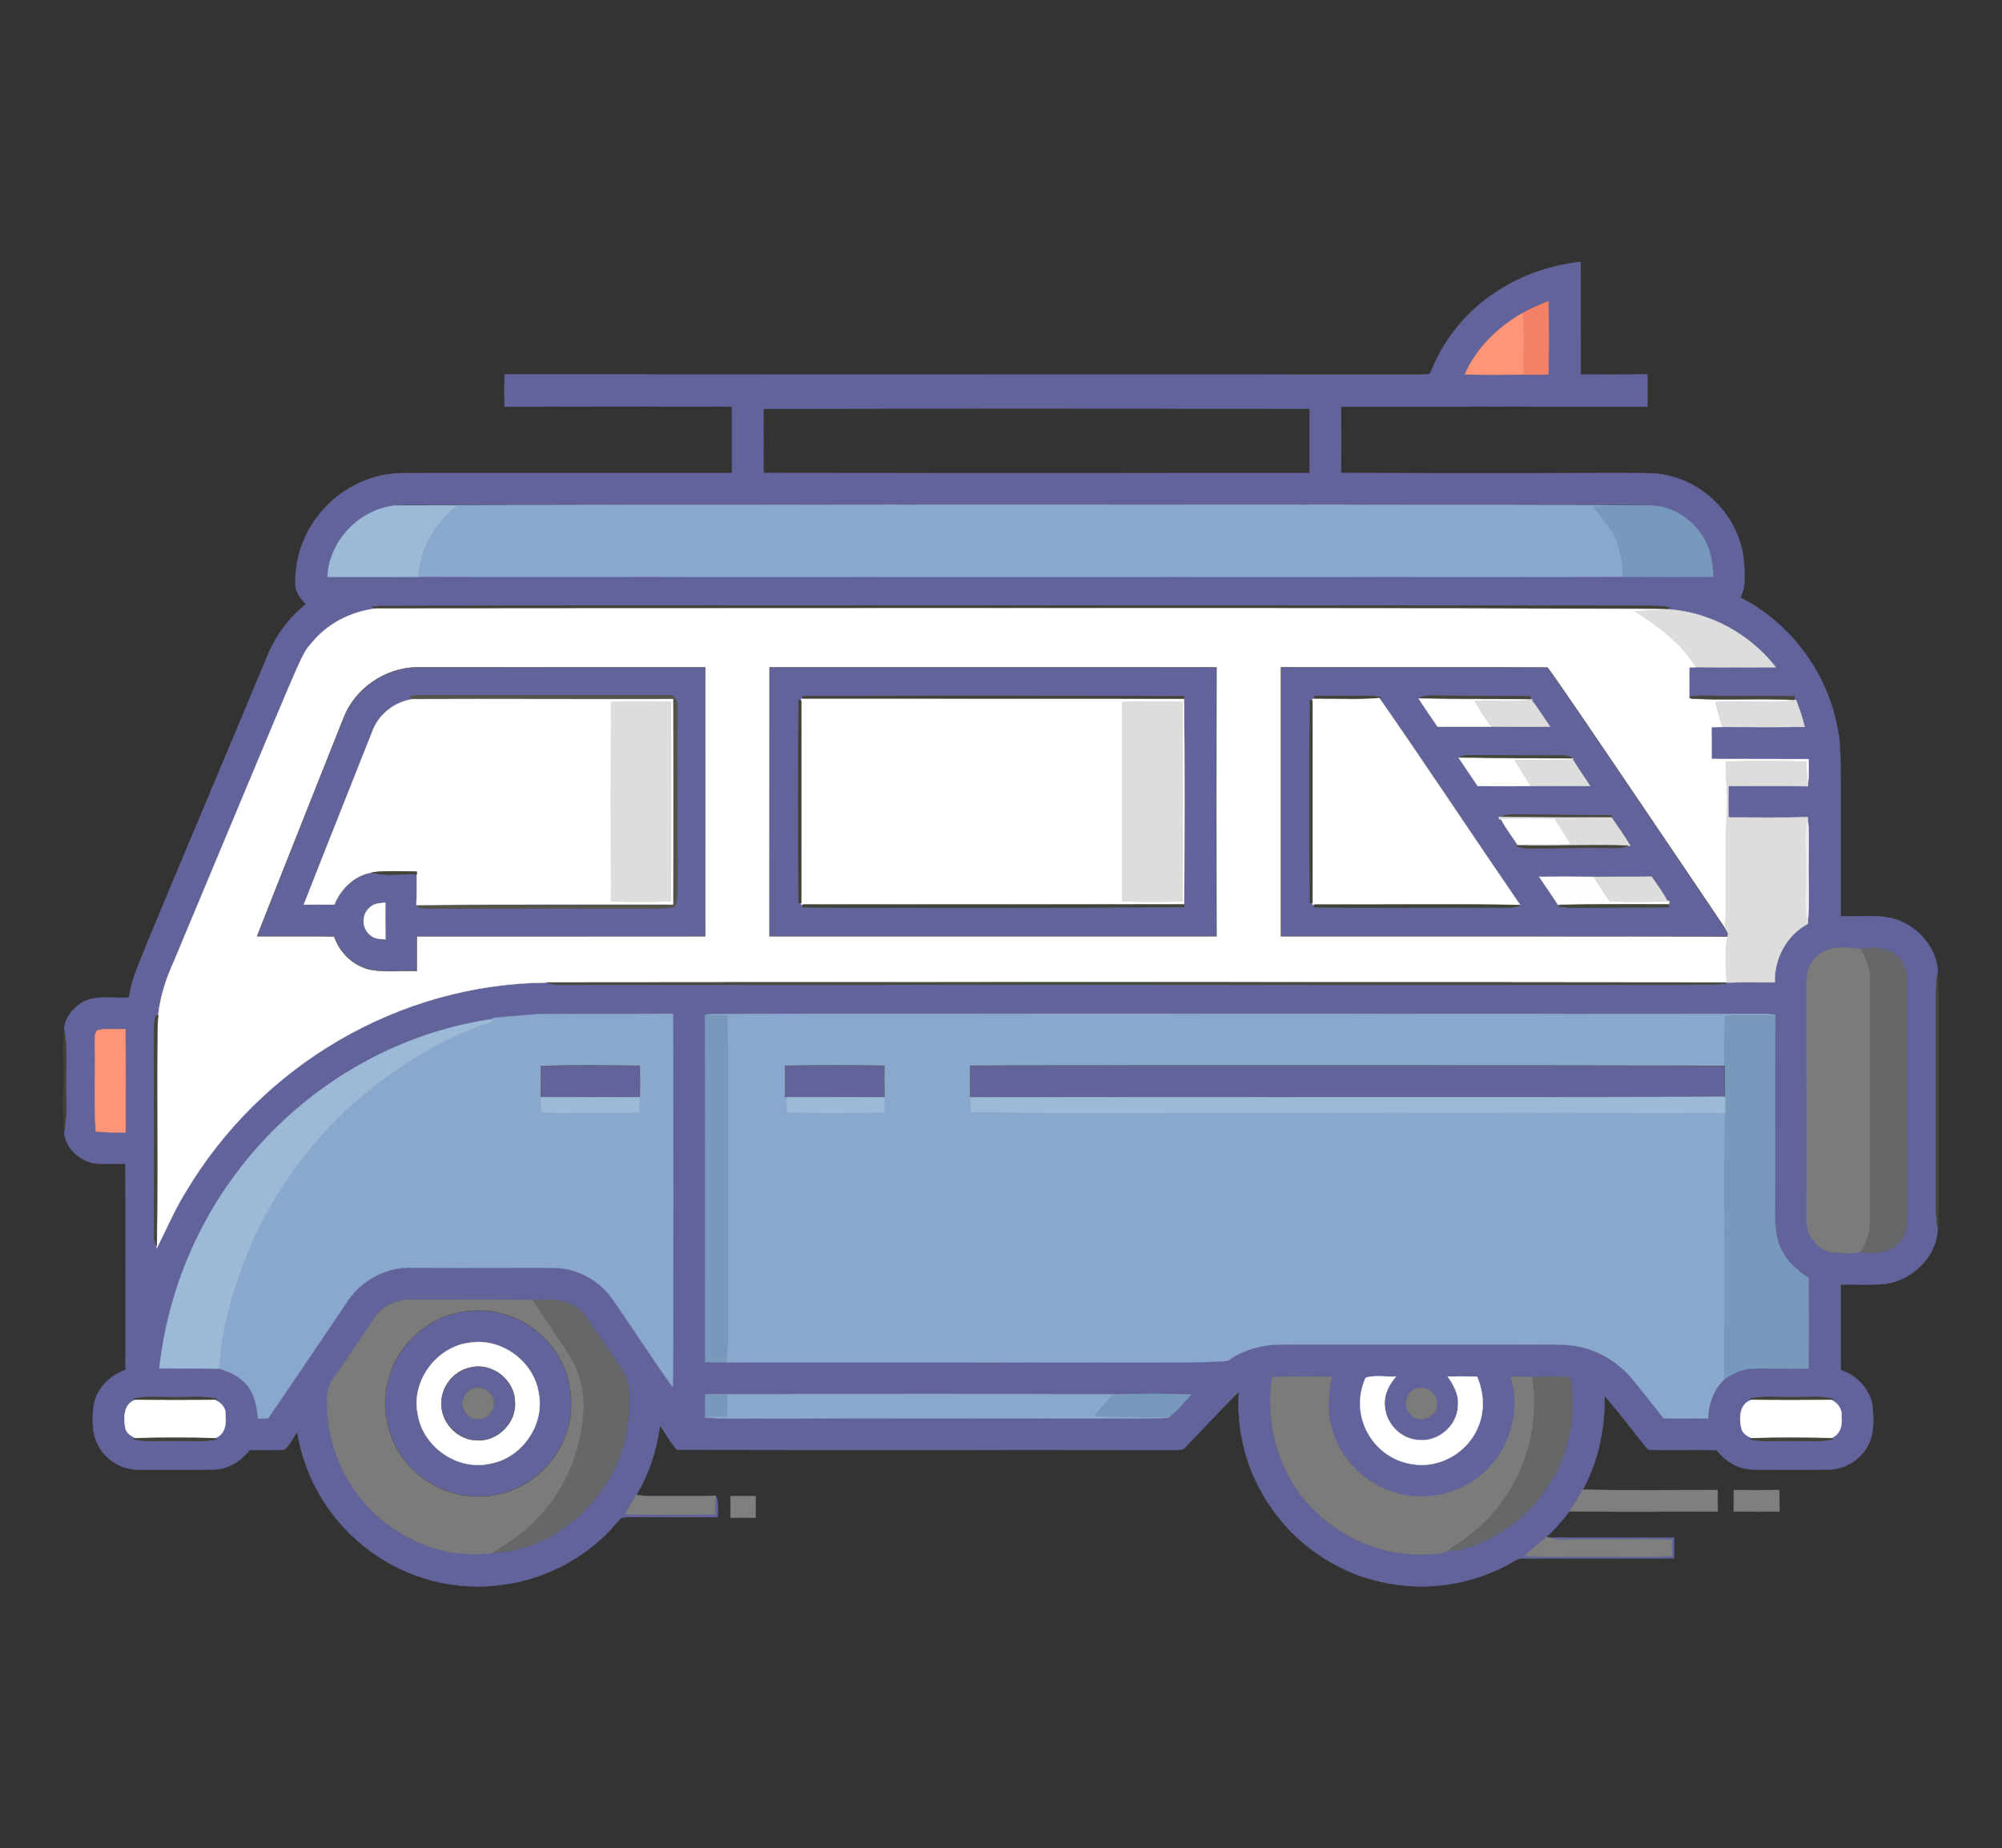
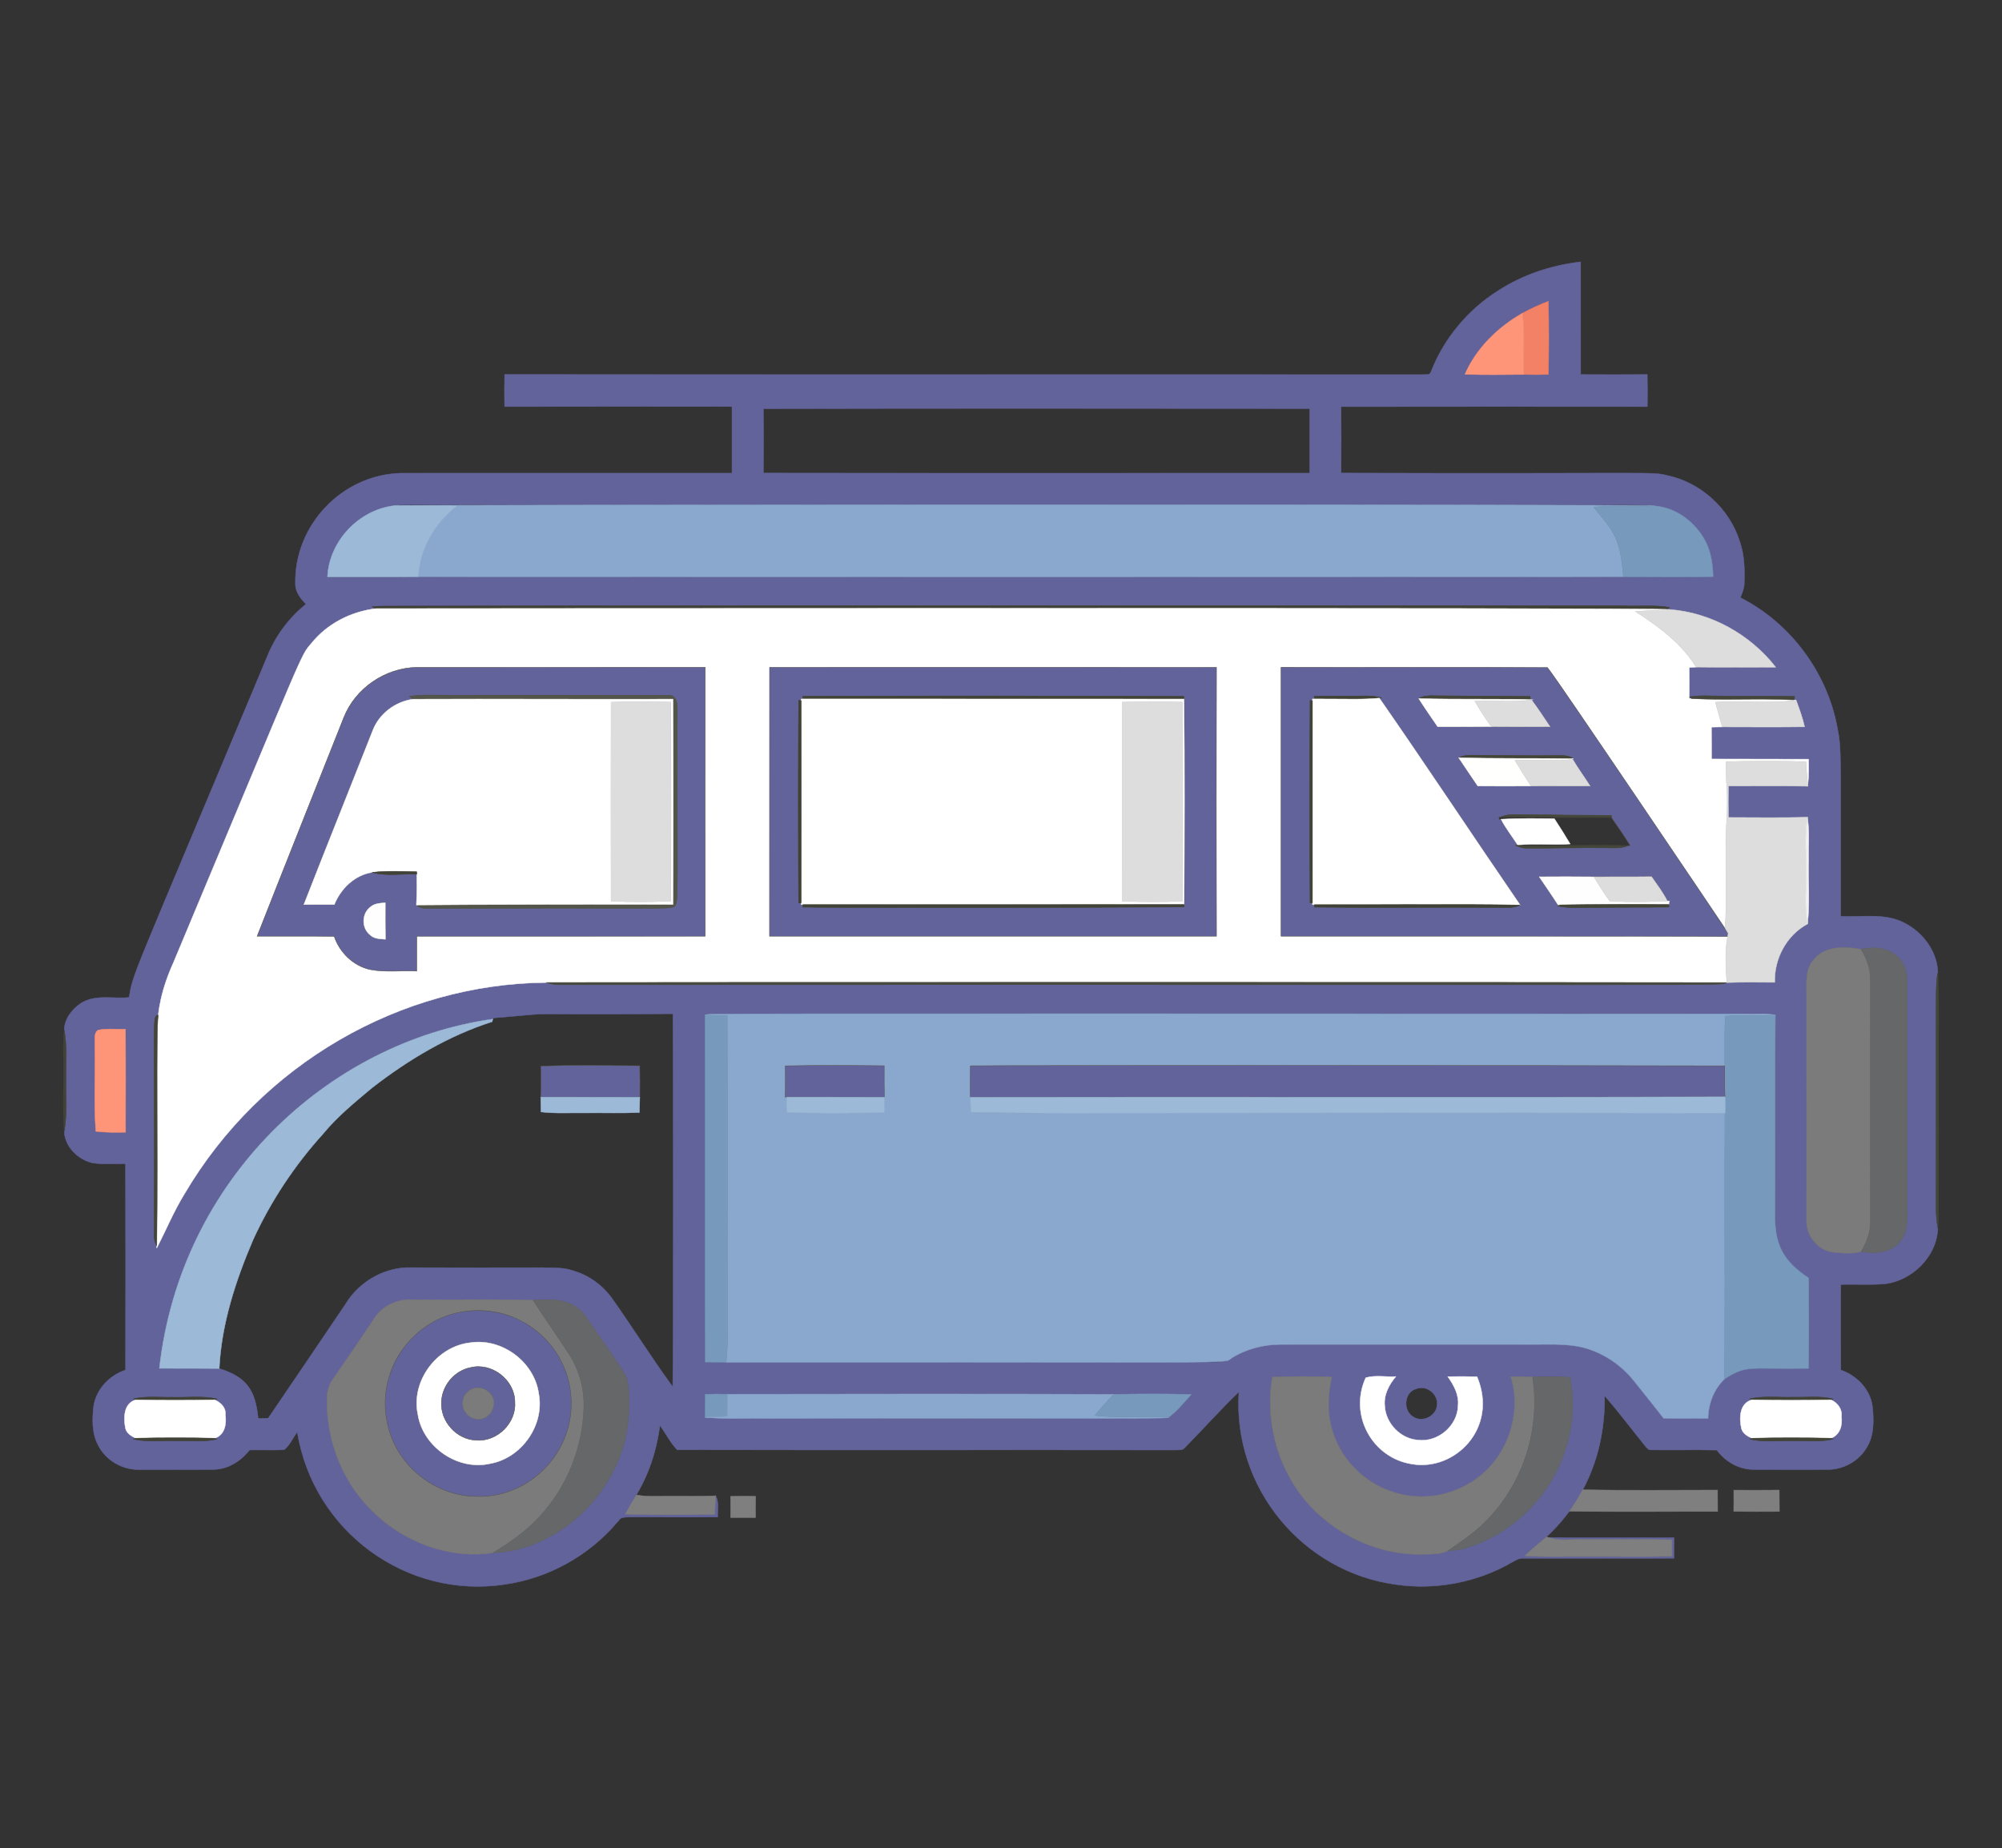
<svg xmlns="http://www.w3.org/2000/svg" xmlns:ns1="http://www.inkscape.org/namespaces/inkscape" xmlns:ns2="http://sodipodi.sourceforge.net/DTD/sodipodi-0.dtd" xmlns:xlink="http://www.w3.org/1999/xlink" version="1.1" id="Layer_1" x="0px" y="0px" width="285.417px" height="263.542px" viewBox="0 0 285.417 263.542" enable-background="new 0 0 285.417 263.542" xml:space="preserve" ns1:version="0.92.2 5c3e80d, 2017-08-06" ns2:docname="furgone.svg">
  <rect x="0" y="0" width="285.417" height="263.542" fill="#333333" stroke="none" />
  <defs id="defs91">
    <defs id="defs4620">
      <rect height="300" width="300" y="-3.783" x="-3.479" id="SVGID_1_-3" />
    </defs>
    <clipPath id="SVGID_2_-3">
      <use id="use4624" overflow="visible" xlink:href="#SVGID_1_-3" style="overflow:visible" x="0" y="0" width="100%" height="100%" />
    </clipPath>
    <defs id="defs4628">
      <rect id="SVGID_3_-7" x="-3.479" y="-3.783" width="300" height="300" />
    </defs>
    <clipPath id="SVGID_4_-7">
      <use height="100%" width="100%" y="0" x="0" style="overflow:visible" xlink:href="#SVGID_3_-7" overflow="visible" id="use4632" />
    </clipPath>
    <defs id="defs4636">
      <rect height="300" width="300" y="-3.783" x="-3.479" id="SVGID_5_-7" />
    </defs>
    <clipPath id="SVGID_6_-5">
      <use id="use4640" overflow="visible" xlink:href="#SVGID_5_-7" style="overflow:visible" x="0" y="0" width="100%" height="100%" />
    </clipPath>
  </defs>
  <ns2:namedview pagecolor="#ffffff" bordercolor="#666666" borderopacity="1" objecttolerance="10" gridtolerance="10" guidetolerance="10" ns1:pageopacity="0" ns1:pageshadow="2" ns1:window-width="1440" ns1:window-height="851" id="namedview89" showgrid="false" ns1:zoom="2.4208666" ns1:cx="142.7085" ns1:cy="131.771" ns1:window-x="0" ns1:window-y="1" ns1:window-maximized="1" ns1:current-layer="Layer_1" />
  <path style="fill:#63639b;stroke:#63639b;stroke-width:0.059;stroke-opacity:1;fill-opacity:1" ns1:connector-curvature="0" d="m 213.553,41.469 c 3.533,-2.295 7.614,-3.653 11.792,-4.128 0.003,5.357 -0.006,10.713 0.006,16.067 3.163,0.016 6.328,0.022 9.494,-0.006 0.031,1.525 0.031,3.049 0.006,4.577 -14.555,-0.006 -29.107,-0.025 -43.658,0.006 0.025,3.153 0.022,6.309 0,9.465 44.859,0.135 44.161,-0.234 46.45,0.333 4.816,0.99 8.921,4.737 10.386,9.424 0.666,1.921 0.72,3.98 0.644,5.995 -0.009,0.71 -0.308,1.361 -0.553,2.015 7.092,3.59 12.31,10.594 13.794,18.396 0.683,3.288 0.465,4.127 0.503,27.038 2.983,0.154 6.171,-0.503 8.956,0.883 2.7,1.302 4.832,4.109 4.898,7.152 -0.321,1.685 -0.279,0.067 -0.255,29.377 0.035,2.351 -0.189,4.725 0.255,7.057 -0.129,4.077 -3.769,7.611 -7.793,7.963 -2.015,0.132 -4.036,0.016 -6.051,0.063 -0.003,4.068 -0.019,8.133 0.006,12.2 2.251,0.77 4.146,2.694 4.502,5.096 0.223,2.04 0.289,4.3 -0.886,6.086 -1.141,1.848 -3.269,2.996 -5.432,3.008 -3.574,0.003 -7.149,0.019 -10.723,-0.006 -2.037,-0.038 -3.933,-1.141 -5.124,-2.766 -3.106,-0.069 -6.215,0.009 -9.321,-0.031 -0.453,0.072 -0.707,-0.333 -0.952,-0.626 -1.908,-2.364 -3.738,-4.797 -5.728,-7.095 0.049,5.969 -1.438,11.498 -5.023,16.46 -2.693,3.588 -4.13,4.221 -6.363,6.369 2.98,0.192 5.97,0.05 8.953,0.091 4.008,-0.035 8.019,0.072 12.027,-0.053 0,-0.776 0,-1.547 -0.003,-2.32 -4.319,-0.126 -8.645,-0.022 -12.967,-0.053 -1.556,-0.041 -3.172,0.251 -4.675,-0.283 5.979,0.05 11.955,0 17.934,0.025 -0.003,0.978 -0.003,1.958 0,2.939 -7.149,0.013 -14.297,0.003 -21.446,0.003 -0.588,-0.053 -1.097,0.258 -1.584,0.531 -4.979,2.902 -10.962,4.046 -16.661,3.2 -13.265,-1.817 -23.246,-13.818 -22.332,-27.469 -2.681,2.581 -5.159,5.366 -7.768,8.016 -0.321,0.374 -0.865,0.236 -1.292,0.283 -23.674,-0.041 -47.352,0.022 -71.023,-0.035 -0.984,-1.019 -1.622,-2.326 -2.455,-3.467 -0.976,6.816 -3.32,9.667 -4.954,12.644 4.253,0.126 8.513,0.094 12.766,0.019 0.031,-0.883 0.063,-1.767 0.132,-2.644 0.5,0.934 0.239,2.028 0.283,3.04 -15.564,0.088 -13.228,-0.339 -14.347,0.758 -4.014,4.759 -9.814,7.96 -15.976,8.84 -14.049,2.145 -27.314,-7.578 -29.61,-21.713 -0.648,0.814 -1.056,1.88 -1.88,2.521 -1.638,0.085 -3.282,-0.009 -4.923,0.035 -1.22,1.562 -3.04,2.722 -5.064,2.776 -3.577,0.038 -7.158,0.009 -10.735,0.016 -2.408,0.031 -4.766,-1.377 -5.822,-3.546 -0.874,-1.682 -0.82,-3.662 -0.61,-5.492 0.368,-2.427 2.254,-4.404 4.549,-5.162 0.013,-9.805 0.022,-19.61 -0.003,-29.411 -1.553,-0.022 -3.115,0.116 -4.656,-0.104 -2.103,-0.443 -4.014,-2.342 -4.084,-4.539 0.443,-2.433 0.204,-4.91 0.245,-7.369 -0.028,-2.358 0.182,-4.731 -0.245,-7.067 0.022,-1.537 1.088,-2.93 2.329,-3.766 2.053,-1.364 4.618,-0.629 6.916,-0.865 0.644,-3.722 -0.066,-1.361 19.695,-48.613 1.163,-2.911 3.084,-5.508 5.533,-7.466 -0.783,-0.792 -1.547,-1.754 -1.515,-2.933 -0.176,-8.282 6.613,-15.545 15.086,-15.74 15.721,-0.003 31.439,0.006 47.157,-0.006 0,-3.162 0,-6.328 0,-9.491 -10.808,-0.009 -21.615,-0.025 -32.42,0.006 -0.028,-1.525 -0.028,-3.052 0.003,-4.58 43.611,0.05 87.219,-0.003 130.827,0.028 0.399,-0.069 1.094,0.141 1.235,-0.396 1.84,-4.75 5.251,-8.843 9.551,-11.562 m 3.48,3.194 c -3.502,2.003 -6.554,4.976 -8.186,8.705 2.798,0.107 11.138,0.048 11.908,0.025 0.057,-3.477 0.069,-6.96 -0.006,-10.437 -1.276,0.487 -2.518,1.053 -3.716,1.707 M 108.831,58.272 c 0.041,3.059 0.028,6.117 0.009,9.179 25.957,0.038 51.917,0.013 77.876,0.013 -0.003,-3.071 -0.006,-6.139 0.003,-9.208 -25.963,-0.016 -51.926,-0.047 -77.889,0.016 m -52.604,13.829 c -5.042,0.566 -9.305,5.061 -9.535,10.144 4.148,-0.009 193.77,0.016 197.544,-0.028 -0.053,-1.905 -0.339,-3.867 -1.364,-5.511 -1.471,-2.48 -4.131,-4.404 -7.057,-4.574 -2.646,-0.264 5.231,-0.088 -174.831,-0.16 -1.584,0 -3.178,-0.082 -4.756,0.129 m -3.2,14.398 c 0.138,0.069 0.415,0.208 0.553,0.277 -3.546,0.421 -6.947,2.163 -9.192,4.967 -1.617,1.891 -0.625,0.085 -19.625,45.431 -1.085,2.399 -1.896,4.932 -2.213,7.551 -0.89,0.36 -0.479,-0.982 -0.572,29.94 0.038,0.99 -0.201,2.075 0.374,2.958 l -0.006,0.352 c 1.327,-2.593 2.443,-5.297 3.977,-7.78 10.843,-18.432 30.699,-29.934 51.574,-30.103 0.522,0.157 1.053,0.314 1.606,0.324 176.148,-0.08 164.981,0.195 166.677,-0.314 2.279,-0.085 4.558,-0.035 6.84,-0.031 -0.094,-3.37 1.676,-6.721 4.675,-8.331 0.355,-3.068 0.069,-6.171 0.16,-9.255 -0.053,-1.921 0.151,-3.857 -0.16,-5.762 l 0.035,-0.211 c -3.769,0.126 -7.542,0.041 -11.308,0.047 -0.035,-1.493 -0.031,-2.986 0,-4.48 3.782,0.003 7.567,-0.047 11.348,0.028 l -0.028,-0.226 c 0.145,-1.204 0.113,-2.421 0.101,-3.631 -4.612,-0.022 -9.223,-0.003 -13.838,-0.025 0,-1.515 0.006,-3.03 -0.009,-4.546 3.293,-0.061 7.51,0.029 13.285,-0.041 -0.289,-1.298 -0.755,-2.543 -1.201,-3.791 l -0.302,-0.05 0.085,-0.503 c -3.97,-0.113 -7.944,0.025 -11.914,-0.079 -1.025,-0.031 -2.053,-0.025 -3.065,0.138 l 0.292,0.255 -0.349,-0.022 c 0.009,-1.471 0.013,-2.939 0,-4.407 0.248,-0.016 0.748,-0.047 0.996,-0.063 3.775,0.05 7.554,0.019 11.333,0.016 -3.621,-4.656 -9.23,-7.787 -15.127,-8.23 l -0.292,-0.069 0.321,-0.217 c -2.048,-0.394 7.809,-0.213 -180.845,-0.264 -1.395,-0.006 -2.797,-0.038 -4.184,0.148 m 205.572,50.316 c -1.292,1.396 -1.037,3.414 -1.041,5.159 0.019,10.691 0,21.383 0.006,32.074 -0.085,2.197 1.685,4.344 3.911,4.511 1.273,0.11 2.606,0.264 3.854,-0.104 1.962,0.409 4.398,0.167 5.668,-1.566 1.125,-1.437 0.883,-3.351 0.899,-5.052 -0.022,-10.691 -0.003,-21.386 -0.009,-32.077 0.072,-3.193 -2.745,-5.282 -6.567,-4.417 -2.251,-0.396 -5.146,-0.522 -6.721,1.471 m -188.305,8.334 -0.038,0.16 c -23.43,3.315 -44.507,22.798 -47.531,49.795 2.845,0.028 5.687,-0.006 8.529,0.031 3.958,1.228 5.168,3.14 5.545,7.127 0.478,-0.019 0.959,-0.035 1.437,-0.047 3.697,-5.423 7.372,-10.861 11.047,-16.299 1.965,-3.247 5.677,-5.335 9.491,-5.174 20.755,0.081 20.868,-0.231 23.014,0.468 2.134,0.629 4.03,1.987 5.357,3.772 2.993,4.203 5.715,8.598 8.764,12.76 0.117,-5.237 0.092,-47.876 0.028,-53.196 -24.923,0.196 -14.383,-0.327 -25.643,0.604 m 30.223,-0.443 c 0.041,16.501 -0.035,33.002 0.038,49.499 2.403,0.046 61.206,0.018 71.083,0.003 1.308,-0.038 2.754,0.239 3.911,-0.544 2.106,-1.336 4.593,-1.968 7.079,-1.965 11.949,-0.006 23.901,-0.013 35.85,0 2.933,0.006 5.985,-0.223 8.755,0.937 2.339,0.915 4.379,2.502 5.904,4.489 1.342,1.698 2.71,3.37 4.03,5.086 2.116,0.05 4.231,0.003 6.347,0.031 0.041,-2.109 0.817,-4.143 2.342,-5.621 3.3,-2.12 3.546,-1.345 11.98,-1.515 0.069,-4.291 0.041,-8.588 0.016,-12.883 -3.648,-2.421 -4.935,-4.798 -4.794,-9.447 0.044,-9.349 -0.044,-18.701 0.047,-28.05 -1.371,-0.226 9,-0.174 -150.629,-0.163 -0.657,0.003 -1.308,0.066 -1.959,0.142 m -86.505,2.166 c -0.695,0.406 -0.418,1.349 -0.497,2.012 0.11,4.143 -0.154,8.299 0.145,12.433 1.408,0.167 2.826,0.157 4.244,0.129 0.003,-4.901 0.028,-9.799 -0.013,-14.696 -1.292,0.032 -2.606,-0.129 -3.879,0.123 m 39.175,41.373 c -1.883,2.823 -3.785,5.633 -5.725,8.419 -0.673,0.905 -0.883,2.046 -0.855,3.156 0.118,14.547 12.851,23.258 23.703,21.584 9.806,-0.324 19.459,-9.692 19.355,-20.958 -0.041,-1.65 0.182,-3.477 -0.824,-4.904 -1.333,-2.012 -2.681,-4.014 -4.074,-5.985 -0.893,-1.276 -1.66,-2.779 -3.125,-3.486 -1.72,-0.962 -3.753,-0.789 -5.643,-0.67 -5.737,-0.192 -11.484,-0.025 -17.224,-0.088 -2.229,-0.129 -4.455,0.99 -5.589,2.933 m 128.221,8.107 c -2.402,13.477 8.374,25.537 21.348,25.275 1.229,-0.053 2.556,0.066 3.681,-0.522 0.663,-0.031 1.339,-0.041 1.99,-0.211 10.864,-3.022 17.467,-14.024 15.404,-24.514 -1.779,-0.123 -3.562,-0.116 -5.341,-0.031 -1.034,-0.06 -2.069,-0.072 -3.1,-0.057 1.792,5.813 -0.94,12.625 -6.35,15.454 -7.639,4.206 -16.899,-0.086 -19.119,-7.9 -0.748,-2.443 -0.604,-5.036 -0.053,-7.501 -2.82,-0.104 -5.643,-0.107 -8.459,0.006 m 13.304,0.091 c -2.447,5.342 0.959,11.457 6.598,12.31 6.058,1.057 12.345,-5.067 9.27,-12.455 -1.389,-0.041 -2.782,-0.044 -4.172,-0.013 0.861,1.217 1.632,2.619 1.456,4.168 -0.066,2.867 -2.895,5.25 -5.734,4.873 -2.502,-0.182 -4.593,-2.402 -4.718,-4.888 -0.154,-1.562 0.613,-3.002 1.584,-4.159 -1.421,0.076 -2.92,-0.232 -4.285,0.164 m 7.208,1.575 c -1.767,0.453 -1.955,3.137 -0.437,4.002 1.295,0.858 3.263,-0.088 3.389,-1.638 0.23,-1.559 -1.462,-2.958 -2.952,-2.364 m -101.368,0.783 c -0.019,1.097 -0.028,2.197 -0.035,3.294 1.995,0.183 64.535,0.249 66.116,-0.016 1.217,-0.921 2.179,-2.128 3.203,-3.247 -3.174,-0.103 -68.356,-0.059 -69.285,-0.031 m -81.523,0.654 0.321,0.145 c -1.726,0.506 -1.745,2.521 -1.481,3.98 0.132,0.755 0.839,1.185 1.477,1.49 l -0.321,0.135 c 2.113,0.475 4.291,0.16 6.435,0.242 1.826,-0.05 3.687,0.201 5.482,-0.251 l -0.324,-0.126 c 1.452,-0.478 1.694,-2.056 1.509,-3.379 0.11,-0.99 -0.682,-1.723 -1.509,-2.09 l 0.324,-0.135 c -2.109,-0.487 -4.288,-0.167 -6.426,-0.248 -1.829,0.044 -3.69,-0.195 -5.489,0.239 m 230.419,0 0.324,0.138 c -1.792,0.49 -1.845,2.603 -1.503,4.093 0.192,0.71 0.871,1.11 1.503,1.386 l -0.321,0.135 c 2.006,0.468 4.08,0.173 6.121,0.242 1.93,-0.063 3.895,0.217 5.79,-0.258 l -0.324,-0.126 c 1.267,-0.472 1.666,-1.826 1.484,-3.062 0.151,-1.069 -0.538,-1.996 -1.487,-2.405 l 0.324,-0.126 c -1.892,-0.487 -3.86,-0.204 -5.787,-0.264 -2.04,0.072 -4.115,-0.23 -6.124,0.245 z" id="path1055" />
  <path style="fill:#f28166;stroke:#f28166;stroke-width:0.059" ns1:connector-curvature="0" d="m 217.033,44.663 c 1.198,-0.654 2.439,-1.22 3.716,-1.707 0.075,3.477 0.063,6.96 0.006,10.437 -1.176,0.035 -2.348,0.038 -3.524,0.009 -0.085,-2.911 0.192,-5.841 -0.198,-8.739 z" id="path1057" />
  <path style="fill:#ff9578;stroke:#ff9578;stroke-width:0.059" ns1:connector-curvature="0" d="m 208.847,53.368 c 1.632,-3.728 4.684,-6.702 8.186,-8.705 0.39,2.898 0.113,5.828 0.198,8.739 -2.795,0.016 -5.592,0.072 -8.384,-0.035 z" id="path1059" />
  <path style="fill:#8aa8cd;stroke:#8aa8cd;stroke-width:0.059" ns1:connector-curvature="0" d="m 56.226,72.101 c 0.979,-0.131 176.7,-0.257 179.587,0.031 -2.87,0.179 -5.746,-0.022 -8.613,0.154 2.157,2.885 3.864,3.711 4.222,9.94 -57.254,0.028 -114.512,0.028 -171.769,0 0.176,-3.989 2.358,-7.639 5.448,-10.085 -2.958,-0.091 -5.916,-0.063 -8.874,-0.041 z" id="path1061" />
  <path style="fill:#9cbad8;stroke:#9cbad8;stroke-width:0.059" ns1:connector-curvature="0" d="m 46.691,82.245 c 0.229,-5.083 4.492,-9.578 9.535,-10.144 2.958,-0.022 5.916,-0.05 8.874,0.041 -3.09,2.446 -5.272,6.095 -5.448,10.085 -4.319,0.041 -8.642,0.009 -12.961,0.019 z" id="path1063" />
  <path style="fill:#7799bc;stroke:#7799bc;stroke-width:0.059" ns1:connector-curvature="0" d="m 227.2,72.286 c 2.867,-0.176 5.743,0.025 8.613,-0.154 2.927,0.17 5.586,2.094 7.057,4.574 1.025,1.644 1.311,3.606 1.364,5.511 -4.272,0.05 -8.541,0.025 -12.813,0.009 -0.357,-6.225 -2.059,-7.049 -4.222,-9.94 z" id="path1065" />
  <path style="fill:#414236;stroke:#414236;stroke-width:0.059" ns1:connector-curvature="0" d="M 53.026,86.498 C 54.739,86.269 231.233,86.366 231.368,86.366 c 2.226,0.132 4.483,-0.176 6.686,0.248 l -0.321,0.217 c -13.037,-0.155 -168.673,-0.081 -184.155,-0.057 -0.138,-0.069 -0.415,-0.208 -0.553,-0.277 z" id="path1067" />
  <path style="fill:#ffffff;stroke:#ffffff;stroke-width:0.059" ns1:connector-curvature="0" d="m 53.579,86.775 c 0.931,-0.002 183.264,-0.154 184.447,0.126 -1.638,0.132 -3.282,0.16 -4.923,0.261 3.332,2.122 6.608,4.533 8.717,7.953 -0.248,0.016 -0.748,0.047 -0.996,0.063 0.013,1.468 0.009,2.936 0,4.407 4.591,0.29 13.139,-0.091 15.253,0.261 -3.816,0.512 -7.686,0.003 -11.524,0.274 0.321,1.179 0.651,2.355 0.984,3.53 -0.519,0.009 -1.031,0.019 -1.543,0.028 0.016,1.515 0.009,3.03 0.009,4.546 4.615,0.022 9.226,0.003 13.838,0.025 0.013,1.21 0.044,2.427 -0.101,3.631 -0.141,-1.091 -0.214,-2.188 -0.267,-3.282 -3.801,-0.094 -7.601,-0.088 -11.399,-0.003 -0.009,1.279 0.022,2.562 0.11,3.841 0.229,2.93 -0.233,5.856 -0.123,8.79 -0.06,3.697 0.163,7.4 -0.132,11.091 -17.316,-25.456 -24.267,-35.978 -25.318,-37.129 -12.656,-0.101 -25.318,0 -37.978,-0.047 -0.003,12.782 -0.003,25.564 0,38.346 0.186,0 60.544,-0.025 63.667,0.053 -0.434,2.163 -0.236,4.376 -0.123,6.561 -23.145,-0.059 -155.833,-0.044 -168.283,-0.009 -20.828,0.169 -40.706,11.629 -51.574,30.103 -1.534,2.483 -2.65,5.187 -3.977,7.78 0.115,-6.462 0.018,-21.825 0.063,-30.971 0.049,-2.961 0.635,-6.027 2.355,-9.83 19.012,-45.372 18.01,-43.543 19.625,-45.431 2.245,-2.804 5.646,-4.546 9.192,-4.967 M 49.008,102.321 c -4.118,10.386 -8.261,20.763 -12.348,31.166 3.659,0.019 7.321,-0.035 10.984,0.028 0.78,2.304 2.722,4.2 5.121,4.731 2.188,0.421 4.432,0.116 6.646,0.22 0.013,-1.66 0.009,-3.317 0.006,-4.973 13.709,-0.013 27.418,-0.003 41.124,-0.006 -0.013,-12.779 -0.013,-25.561 0,-38.339 -13.716,0.006 -27.431,-0.006 -41.147,0.006 -4.476,0.076 -8.749,2.993 -10.386,7.167 m 60.706,-7.177 c -0.013,12.782 -0.003,25.564 -0.006,38.342 21.241,-0.003 42.483,0.006 63.721,-0.003 -0.031,-12.776 -0.031,-25.554 0,-38.33 -21.238,-0.016 -42.476,0.003 -63.714,-0.009 z" id="path1069" />
  <path style="fill:#dddddd;stroke:#dddddd;stroke-width:0.059" ns1:connector-curvature="0" d="m 233.103,87.162 c 1.641,-0.101 3.285,-0.129 4.923,-0.261 5.897,0.443 11.506,3.574 15.127,8.23 -3.779,0.003 -7.557,0.035 -11.333,-0.016 -2.109,-3.42 -5.385,-5.831 -8.717,-7.953 z" id="path1071" />
  <path style="fill:#63639b;stroke:#5a5b51;stroke-width:0.059;fill-opacity:1" ns1:connector-curvature="0" d="m 49.008,102.32 c 1.638,-4.175 5.91,-7.092 10.386,-7.167 13.716,-0.013 27.431,0 41.147,-0.006 -0.013,12.779 -0.013,25.561 0,38.339 -13.706,0.003 -27.415,-0.006 -41.124,0.006 0.003,1.657 0.006,3.313 -0.006,4.973 -2.213,-0.104 -4.458,0.201 -6.646,-0.22 -2.399,-0.531 -4.341,-2.427 -5.121,-4.731 -3.662,-0.063 -7.325,-0.009 -10.984,-0.028 4.087,-10.402 8.23,-20.779 12.348,-31.166 m 9.355,-3.027 c 0.138,0.101 0.415,0.295 0.553,0.396 -2.575,0.336 -4.907,2.103 -5.809,4.555 -3.247,8.249 -6.564,16.472 -9.786,24.734 1.446,0.003 2.895,-0.009 4.341,0.003 0.918,-2.279 2.902,-4.212 5.388,-4.596 2.056,0.588 4.25,0.157 6.366,0.264 0.016,1.462 0.038,2.927 -0.057,4.388 0.421,0.443 1.037,0.481 1.613,0.478 34.917,-0.118 33.721,0.151 35.101,-0.217 0.706,-0.751 0.45,0.394 0.49,-28.207 0.031,-0.83 -0.189,-2.084 -1.295,-1.93 -10.484,-0.05 -20.974,-0.044 -31.458,-0.038 -1.817,0.009 -3.644,-0.11 -5.448,0.17 m -5.599,30.068 c -1.198,0.934 -1.226,2.927 -0.053,3.895 0.575,0.616 1.456,0.616 2.235,0.673 -0.035,-1.735 -0.019,-3.471 -0.016,-5.206 -0.755,0.057 -1.584,0.085 -2.166,0.638 z" id="path1073" />
  <path style="fill:#63639b;stroke:#5a5b51;stroke-width:0.059;fill-opacity:1" ns1:connector-curvature="0" d="m 109.714,95.143 c 21.238,0.013 42.476,-0.006 63.714,0.009 -0.031,12.776 -0.031,25.554 0,38.33 -21.238,0.009 -42.479,0 -63.721,0.003 0.003,-12.779 -0.006,-25.561 0.006,-38.343 m 4.719,4.14 0.053,0.374 h -0.264 v 0.258 l -0.365,-0.057 c -0.057,9.632 -0.053,19.267 -0.003,28.899 l 0.365,-0.041 v 0.27 h 0.261 l -0.038,0.355 c 2.433,0.085 42.659,0.06 54.328,-0.022 0.125,-1 0.123,-28.012 0.003,-30.015 -18.113,-0.091 -36.227,-0.101 -54.34,-0.022 z" id="path1075" />
  <path style="fill:#63639b;stroke:#5a5b51;stroke-width:0.059;fill-opacity:1" ns1:connector-curvature="0" d="m 182.633,95.14 c 12.659,0.047 25.322,-0.053 37.978,0.047 1.026,1.123 25.571,37.53 25.771,37.896 -0.022,0.113 -0.06,0.343 -0.082,0.456 -3.124,-0.079 -63.481,-0.053 -63.667,-0.053 -0.003,-12.782 -0.003,-25.564 0,-38.346 m 4.734,4.143 0.028,0.374 h -0.286 v 0.258 l -0.336,-0.044 c -0.047,9.623 -0.047,19.248 0,28.871 l 0.336,-0.019 v 0.27 l 0.283,-0.003 -0.013,0.355 c 8.793,0.094 17.585,-0.016 26.381,0.041 0.99,-0.013 2.04,0.138 2.958,-0.343 -6.727,-9.811 -13.285,-19.742 -20.072,-29.506 l 0.311,-0.06 c -0.883,-0.211 -1.789,-0.261 -2.688,-0.242 -2.301,0.035 -4.602,-0.025 -6.903,0.047 m 14.894,0.321 c 0.871,1.358 1.789,2.688 2.703,4.018 1.932,-0.007 12.28,0.007 16.013,-0.009 -0.855,-1.286 -1.698,-2.581 -2.631,-3.813 l 0.223,-0.028 -0.374,-0.022 -0.06,-0.446 c -4.392,-0.063 -8.786,-0.044 -13.178,-0.098 -0.912,0.006 -1.886,-0.113 -2.697,0.399 m 5.696,8.441 c 0.896,1.349 1.82,2.681 2.719,4.03 2.8,0.028 15.901,3.5e-4 16.02,0 -0.802,-1.27 -1.698,-2.477 -2.461,-3.769 l -0.242,0.016 0.33,-0.141 c -0.789,-0.582 -1.792,-0.434 -2.703,-0.446 -3.458,0.066 -6.916,-0.05 -10.374,-0.044 -1.103,0.028 -2.273,-0.179 -3.288,0.355 m 6.042,8.434 -0.299,-0.009 0.019,0.355 0.283,-0.016 c 0.663,1.308 1.594,2.449 2.373,3.684 l -0.311,0.041 c 0.462,0.192 0.937,0.406 1.456,0.39 3.775,0.035 7.551,-0.085 11.329,-0.044 1.081,-0.006 2.216,0.154 3.241,-0.305 l 0.336,0.009 c -0.83,-1.383 -1.767,-2.7 -2.681,-4.024 l -0.019,-0.299 c -4.483,-0.035 -8.966,-0.047 -13.448,-0.104 -0.773,-0.022 -1.566,-0.003 -2.279,0.321 m 5.445,8.541 c 0.899,1.336 1.823,2.66 2.694,4.014 l 0.258,-0.013 -0.314,0.163 c 1.811,0.39 3.675,0.167 5.511,0.214 3.445,-0.06 6.894,-0.019 10.339,-0.063 -0.02,-0.583 -0.018,-0.215 0.047,-0.877 l -0.274,0.013 c -0.629,-1.235 -1.468,-2.342 -2.257,-3.471 -3.43,0.051 -9.229,-0.014 -16.004,0.019 z" id="path1077" />
  <path style="fill:#53544a;stroke:#53544a;stroke-width:0.059" ns1:connector-curvature="0" d="m 58.363,99.293 c 1.804,-0.28 3.631,-0.16 5.448,-0.17 10.484,-0.006 20.974,-0.013 31.458,0.038 1.106,-0.154 1.327,1.1 1.295,1.93 -0.041,28.559 0.221,27.451 -0.49,28.207 -1.349,0.359 0.115,0.098 -35.101,0.217 -0.575,0.003 -1.191,-0.035 -1.613,-0.478 4.089,-0.065 34.14,-0.122 36.582,-0.075 0.047,-9.758 0.057,-19.519 -0.003,-29.279 -12.342,0.041 -24.684,-0.047 -37.022,0.006 -0.138,-0.101 -0.415,-0.296 -0.553,-0.396 z" id="path1079" />
  <path style="fill:#424337;stroke:#424337;stroke-width:0.059" ns1:connector-curvature="0" d="m 114.433,99.283 c 18.113,-0.079 36.227,-0.069 54.34,0.022 l 0.022,0.368 c -18.104,-0.003 -36.208,-0.013 -54.309,-0.016 z" id="path1081" />
  <path style="fill:#414236;stroke:#414236;stroke-width:0.059" ns1:connector-curvature="0" d="m 187.367,99.283 c 2.301,-0.072 4.602,-0.013 6.903,-0.047 0.899,-0.019 1.804,0.031 2.688,0.242 -1.921,0.369 -6.715,0.115 -9.563,0.179 z" id="path1083" />
  <path style="fill:#444539;stroke:#444539;stroke-width:0.059" ns1:connector-curvature="0" d="m 202.262,99.604 c 0.811,-0.512 1.786,-0.393 2.697,-0.399 4.392,0.053 8.786,0.035 13.178,0.098 l 0.06,0.446 c -5.309,-0.135 -10.625,0.013 -15.935,-0.145 z" id="path1085" />
  <path style="fill:#45463b;stroke:#45463b;stroke-width:0.059" ns1:connector-curvature="0" d="m 240.881,99.352 c 1.012,-0.163 2.04,-0.17 3.065,-0.138 3.97,0.104 7.944,-0.035 11.914,0.079 l -0.085,0.503 c -4.86,-0.267 -9.739,0.057 -14.602,-0.189 z" id="path1087" />
  <path style="fill:#ffffff;stroke:#ffffff;stroke-width:0.059" ns1:connector-curvature="0" d="m 58.917,99.689 c 12.339,-0.053 24.68,0.035 37.022,-0.006 0.06,9.761 0.05,19.522 0.003,29.279 -2.444,-0.046 -32.495,0.01 -36.582,0.075 0.099,-1.541 0.077,-3.929 0.041,-4.744 -2.116,-0.047 -4.244,-0.141 -6.35,0.091 -2.487,0.384 -4.47,2.317 -5.388,4.596 -1.446,-0.013 -2.895,0 -4.341,-0.003 3.222,-8.261 6.539,-16.485 9.786,-24.734 0.902,-2.452 3.235,-4.218 5.809,-4.555 m 28.195,0.431 c -0.016,9.459 -0.016,18.921 0,28.38 2.832,0.123 5.671,0.091 8.507,0.013 0.071,-2.426 0.076,-24.95 -0.003,-28.406 -2.832,-0.079 -5.671,-0.104 -8.503,0.013 z" id="path1089" />
  <path style="fill:#ffffff;stroke:#ffffff;stroke-width:0.059" ns1:connector-curvature="0" d="m 114.222,99.657 c 8.886,0 36.641,0.013 54.573,0.016 0.11,9.764 0.069,19.531 0.019,29.295 -33.728,0.035 -51.567,0.019 -54.595,0.019 0,-1.2e-4 0.003,-29.33 0.003,-29.33 m 45.793,0.453 c -0.016,9.468 -0.019,18.934 0.003,28.399 2.842,0.094 5.69,0.094 8.532,0.003 0.094,-2.388 0.073,-23.661 0,-28.402 -2.842,-0.091 -5.69,-0.091 -8.535,-1.2e-4 z" id="path1091" />
  <path style="fill:#ffffff;stroke:#ffffff;stroke-width:0.059" ns1:connector-curvature="0" d="m 187.109,99.657 c 5.53,0 7.12,0.111 9.538,-0.119 6.787,9.764 13.345,19.695 20.072,29.506 -7.096,-0.112 -29.491,-0.052 -29.61,-0.05 0,-1.2e-4 0,-29.336 0,-29.336 z" id="path1093" />
  <path style="fill:#ffffff;stroke:#ffffff;stroke-width:0.059" ns1:connector-curvature="0" d="m 202.262,99.604 c 5.38,0.159 13.577,0.006 16.309,0.167 -3.326,0.422 -5.349,0.074 -8.309,0.198 0.714,1.251 1.512,2.455 2.342,3.634 -2.546,0.035 -5.093,0.009 -7.639,0.019 -0.915,-1.33 -1.833,-2.659 -2.703,-4.017 z" id="path1095" />
  <path style="fill:#414236;stroke:#414236;stroke-width:0.059" ns1:connector-curvature="0" d="m 113.857,99.859 0.365,0.057 c 0.009,9.601 0.016,19.201 -0.003,28.802 l -0.365,0.041 c -0.05,-9.632 -0.053,-19.267 0.003,-28.899 z" id="path1097" />
  <path style="fill:#424337;stroke:#424337;stroke-width:0.059" ns1:connector-curvature="0" d="m 186.773,99.871 0.336,0.044 c 0.006,9.601 0.006,19.204 0,28.808 l -0.336,0.019 c -0.047,-9.623 -0.047,-19.248 0,-28.871 z" id="path1099" />
  <path style="fill:#dddddd;stroke:#dddddd;stroke-width:0.059" ns1:connector-curvature="0" d="m 210.262,99.969 c 2.694,-0.113 5.404,0.198 8.085,-0.17 0.934,1.232 1.776,2.527 2.631,3.813 -2.791,0.013 -5.583,0.019 -8.374,-0.009 -0.83,-1.179 -1.628,-2.383 -2.342,-3.634 z" id="path1101" />
  <path style="fill:#dddddd;stroke:#dddddd;stroke-width:0.059" ns1:connector-curvature="0" d="m 256.077,99.846 c 0.446,1.248 0.912,2.493 1.201,3.791 -3.914,0.047 -7.831,0.022 -11.741,0.013 -0.333,-1.176 -0.663,-2.351 -0.984,-3.53 3.838,-0.27 7.708,0.239 11.524,-0.273 z" id="path1103" />
  <path style="fill:#dddddd;stroke:#dddddd;stroke-width:0.059" ns1:connector-curvature="0" d="m 87.112,100.119 c 2.832,-0.116 5.671,-0.091 8.503,-0.013 0.08,3.47 0.074,25.984 0.003,28.406 -2.836,0.079 -5.674,0.11 -8.507,-0.013 -0.016,-9.459 -0.016,-18.921 0,-28.38 z" id="path1105" />
  <path style="fill:#dddddd;stroke:#dddddd;stroke-width:0.059" ns1:connector-curvature="0" d="m 160.015,100.11 c 2.845,-0.091 5.693,-0.091 8.535,0 0.085,5.53 0.082,26.322 0,28.402 -2.842,0.091 -5.69,0.091 -8.532,-0.003 -0.022,-9.465 -0.019,-18.931 -0.003,-28.399 z" id="path1107" />
  <path style="fill:#444539;stroke:#444539;stroke-width:0.059" ns1:connector-curvature="0" d="m 207.958,108.044 c 1.015,-0.534 2.185,-0.327 3.288,-0.355 3.458,-0.006 6.916,0.11 10.374,0.044 0.912,0.013 1.914,-0.135 2.703,0.446 -5.454,-0.082 -10.914,0.009 -16.365,-0.135 z" id="path1109" />
  <path style="fill:#fffffe;stroke:#fffffe;stroke-width:0.059" ns1:connector-curvature="0" d="m 207.958,108.044 c 5.451,0.145 10.911,0.053 16.366,0.135 l -0.33,0.141 c -2.672,0.167 -5.354,0 -8.029,0.079 0.748,1.239 1.525,2.455 2.298,3.678 -2.527,0.022 -5.058,0.022 -7.586,-0.003 -0.899,-1.348 -1.823,-2.681 -2.719,-4.03 z" id="path1111" />
  <path style="fill:#dddddd;stroke:#dddddd;stroke-width:0.059" ns1:connector-curvature="0" d="m 215.965,108.4 c 2.813,-0.083 5.282,0.1 8.271,-0.094 0.764,1.292 1.66,2.499 2.461,3.769 -2.81,0.009 -5.624,0.003 -8.434,0.003 -0.773,-1.223 -1.55,-2.439 -2.298,-3.678 z" id="path1113" />
  <path style="fill:#dddddd;stroke:#dddddd;stroke-width:0.059" ns1:connector-curvature="0" d="m 246.074,108.595 c 3.798,-0.085 7.598,-0.091 11.399,0.003 0.092,1.891 0.192,2.68 0.295,3.508 -3.782,-0.075 -7.567,-0.025 -11.348,-0.028 -0.031,1.493 -0.035,2.986 0,4.48 3.766,-0.006 7.538,0.079 11.308,-0.047 -0.499,3.042 -0.163,4.777 -0.248,7.545 0.082,2.559 -0.229,5.143 0.214,7.683 -2.999,1.61 -4.769,4.961 -4.675,8.331 -2.282,-0.003 -4.561,-0.053 -6.84,0.031 -0.151,-2.913 -0.307,-4.385 0.204,-7.016 -0.145,-0.264 -0.299,-0.519 -0.453,-0.767 0.295,-3.691 0.072,-7.394 0.132,-11.091 -0.11,-2.933 0.352,-5.86 0.123,-8.79 -0.088,-1.28 -0.119,-2.562 -0.11,-3.842 z" id="path1115" />
  <path style="fill:#46473b;stroke:#46473b;stroke-width:0.059" ns1:connector-curvature="0" d="m 214,116.479 c 0.714,-0.324 1.506,-0.343 2.279,-0.321 4.483,0.057 8.966,0.069 13.448,0.104 l 0.019,0.299 c -5.25,0.006 -10.5,0.022 -15.746,-0.082 z" id="path1117" />
-   <path style="fill:#dddddd;stroke:#dddddd;stroke-width:0.059" ns1:connector-curvature="0" d="m 213.701,116.469 c 3.822,0.121 13.948,0.094 16.045,0.091 0.915,1.323 1.852,2.641 2.681,4.024 -5.586,-0.157 -10.897,0.069 -16.362,-0.05 2.59,-0.34 5.18,-5.9e-4 7.787,-0.198 -0.72,-1.22 -1.481,-2.414 -2.254,-3.603 -3.654,-0.054 -5.217,-0.057 -7.878,0.091 z" id="path1119" />
  <path style="fill:#ffffff;stroke:#ffffff;stroke-width:0.059" ns1:connector-curvature="0" d="m 214.003,116.809 c 2.527,-0.151 5.064,-0.113 7.595,-0.075 0.773,1.188 1.534,2.383 2.254,3.603 -2.49,0.189 -4.992,-0.113 -7.476,0.157 -0.78,-1.236 -1.71,-2.377 -2.373,-3.684 z" id="path1121" />
  <path style="fill:#f1f1f2;stroke:#f1f1f2;stroke-width:0.059" ns1:connector-curvature="0" d="m 257.479,124.055 c 0.075,-2.443 -0.223,-4.91 0.214,-7.334 0.311,1.905 0.107,3.841 0.16,5.762 -0.091,3.084 0.195,6.187 -0.16,9.255 -0.443,-2.54 -0.132,-5.124 -0.214,-7.683 z" id="path1123" />
  <path style="fill:#44463a;stroke:#44463a;stroke-width:0.059" ns1:connector-curvature="0" d="m 216.065,120.534 c 5.341,0.116 10.685,-0.098 16.026,0.041 -1.025,0.459 -2.16,0.299 -3.241,0.305 -3.779,-0.041 -7.554,0.079 -11.329,0.044 -0.519,0.016 -0.993,-0.198 -1.455,-0.39 z" id="path1125" />
  <path style="fill:#404137;stroke:#404137;stroke-width:0.059" ns1:connector-curvature="0" d="m 53.051,124.385 c 2.106,-0.233 4.234,-0.138 6.35,-0.091 l 0.016,0.355 c -2.116,-0.107 -4.31,0.324 -6.366,-0.264 z" id="path1127" />
  <path style="fill:#fefefe;stroke:#fefefe;stroke-width:0.059" ns1:connector-curvature="0" d="m 219.444,125.02 c 2.597,-0.013 5.196,-0.028 7.796,0.006 0.704,1.195 1.477,2.348 2.276,3.483 3.863,0.138 6.221,0.053 8.463,-0.05 -0.013,0.129 -0.044,0.38 -0.06,0.509 -6.893,-0.067 -15.225,0.039 -15.781,0.066 -0.871,-1.355 -1.795,-2.678 -2.694,-4.014 z" id="path1129" />
  <path style="fill:#dddddd;stroke:#dddddd;stroke-width:0.059" ns1:connector-curvature="0" d="m 227.241,125.026 c 2.735,-0.022 5.47,0.016 8.208,-0.025 0.789,1.129 1.628,2.235 2.257,3.471 -2.729,0.141 -5.46,0.135 -8.189,0.038 -0.799,-1.135 -1.572,-2.289 -2.276,-3.483 z" id="path1131" />
  <path style="fill:#fefefe;stroke:#fefefe;stroke-width:0.059" ns1:connector-curvature="0" d="m 52.765,129.361 c 0.582,-0.553 1.412,-0.582 2.166,-0.638 -0.003,1.735 -0.019,3.471 0.016,5.206 -0.78,-0.057 -1.66,-0.057 -2.235,-0.673 -1.173,-0.968 -1.144,-2.961 0.053,-3.895 z" id="path1133" />
  <path style="fill:#414338;stroke:#414338;stroke-width:0.059" ns1:connector-curvature="0" d="m 114.48,128.987 c 18.113,0.009 36.224,0 54.334,-0.019 l -0.044,0.352 c -11.792,0.083 -51.93,0.106 -54.328,0.022 z" id="path1135" />
  <path style="fill:#414237;stroke:#414237;stroke-width:0.059" ns1:connector-curvature="0" d="m 187.392,128.99 c 9.773,0.044 19.553,-0.101 29.327,0.053 -0.918,0.481 -1.968,0.33 -2.958,0.343 -8.796,-0.057 -17.588,0.053 -26.381,-0.041 z" id="path1137" />
  <path style="fill:#444539;stroke:#444539;stroke-width:0.059" ns1:connector-curvature="0" d="m 222.396,129.022 c 5.171,-0.066 10.349,-0.104 15.523,-0.053 l 0.013,0.368 c -3.445,0.044 -6.894,0.003 -10.339,0.063 -1.836,-0.047 -3.7,0.176 -5.511,-0.214 z" id="path1139" />
  <path style="fill:#7b7b7b;stroke:#7b7b7b;stroke-width:0.059" ns1:connector-curvature="0" d="m 258.598,136.815 c 1.575,-1.993 4.47,-1.867 6.721,-1.471 0.836,1.323 1.367,2.848 1.339,4.429 -0.013,11.421 -0.009,22.845 0,34.265 0.028,1.572 -0.503,3.093 -1.33,4.417 -1.248,0.368 -2.581,0.214 -3.854,0.104 -2.226,-0.167 -3.995,-2.314 -3.911,-4.511 -0.006,-10.691 0.013,-21.383 -0.006,-32.074 0.003,-1.745 -0.252,-3.763 1.041,-5.159 z" id="path1141" />
  <path style="fill:#656768;stroke:#656768;stroke-width:0.059" ns1:connector-curvature="0" d="m 265.319,135.343 c 3.823,-0.865 6.639,1.227 6.567,4.417 0.006,10.691 -0.013,21.386 0.009,32.077 -0.016,1.701 0.226,3.615 -0.899,5.052 -1.27,1.732 -3.706,1.974 -5.668,1.566 0.827,-1.323 1.358,-2.845 1.33,-4.417 -0.009,-11.421 -0.013,-22.845 0,-34.265 0.028,-1.581 -0.503,-3.106 -1.339,-4.429 z" id="path1143" />
  <path style="fill:#44463a;stroke:#44463a;stroke-width:0.059" ns1:connector-curvature="0" d="m 276.271,138.688 c 0.223,4.756 0.035,9.525 0.098,14.288 0,22.125 0.036,20.942 -0.098,22.147 -0.443,-2.333 -0.22,-4.706 -0.255,-7.057 -0.025,-29.21 -0.072,-27.658 0.255,-29.377 z" id="path1145" />
  <path style="fill:#494a3f;stroke:#494a3f;stroke-width:0.059" ns1:connector-curvature="0" d="m 77.895,140.09 c 12.481,-0.034 145.192,-0.05 168.283,0.009 -1.695,0.51 9.45,0.234 -166.677,0.314 -0.553,-0.009 -1.085,-0.167 -1.606,-0.324 z" id="path1147" />
-   <path style="fill:#8aa8cd;stroke:#8aa8cd;stroke-width:0.059" ns1:connector-curvature="0" d="m 70.293,145.148 c 11.212,-0.926 0.65,-0.407 25.642,-0.604 0.064,5.32 0.089,47.96 -0.028,53.196 -3.049,-4.162 -5.772,-8.557 -8.764,-12.76 -1.327,-1.786 -3.222,-3.144 -5.357,-3.772 -2.143,-0.698 -2.245,-0.388 -23.014,-0.468 -3.813,-0.16 -7.526,1.927 -9.491,5.174 -3.675,5.438 -7.35,10.877 -11.047,16.299 -0.478,0.013 -0.959,0.028 -1.437,0.047 -0.377,-3.982 -1.583,-5.897 -5.545,-7.127 0.321,-6.366 2.333,-12.53 4.822,-18.352 2.527,-5.52 5.922,-10.638 10,-15.136 2.031,-2.474 4.53,-4.498 6.973,-6.548 5.162,-4.002 10.874,-7.422 17.12,-9.418 3.55e-4,0 0.065,-0.27 0.126,-0.531 m 6.822,6.869 c 0.087,3.405 -0.06,2.641 0.009,6.529 2.156,0.255 4.329,0.101 6.492,0.135 2.515,-0.022 5.03,0.06 7.541,-0.053 0.031,-1.433 0.113,-3.396 0.044,-6.664 -4.693,-0.022 -9.396,-0.126 -14.087,0.054 z" id="path1149" />
  <path style="fill:#8aa8cd;stroke:#8aa8cd;stroke-width:0.059" ns1:connector-curvature="0" d="m 100.516,144.705 c 1.569,-0.182 -8.862,-0.186 150.339,-0.135 0.748,-0.028 1.503,0.035 2.248,0.157 -2.386,0.148 -4.778,-0.053 -7.161,0.167 -0.091,2.358 -0.028,4.718 -0.053,7.079 -19.811,-0.064 -104.003,-0.073 -107.546,-0.006 -0.03,3.614 -0.041,3.962 0.088,6.595 3.462,0.313 3.151,-0.024 107.502,0.141 -0.11,12.64 0.047,25.281 -0.079,37.918 -1.525,1.477 -2.301,3.511 -2.342,5.621 -2.116,-0.028 -4.231,0.019 -6.347,-0.031 -1.32,-1.716 -2.688,-3.389 -4.03,-5.086 -1.525,-1.987 -3.565,-3.574 -5.904,-4.489 -2.77,-1.16 -5.822,-0.93 -8.755,-0.937 -11.949,-0.013 -23.901,-0.006 -35.85,0 -2.487,-0.003 -4.973,0.629 -7.079,1.965 -1.208,0.817 3.426,0.531 -72.02,0.563 0.195,-1.694 0.22,-3.398 0.182,-5.099 -0.031,-14.762 0.035,-29.525 -0.031,-44.287 -1.056,-0.013 -2.109,-0.066 -3.162,-0.135 m 11.44,7.268 c 0.009,1.484 0.041,2.971 -0.025,4.454 h 0.248 c -0.082,0.729 -0.057,1.465 0.025,2.194 4.618,0.11 9.245,0.091 13.863,0.006 0.02,-4.607 -0.022,-0.788 -0.009,-6.668 -4.7,-0.044 -9.403,-0.069 -14.102,0.013 z" id="path1151" />
  <path style="fill:#44453a;stroke:#44453a;stroke-width:0.059" ns1:connector-curvature="0" d="m 22.549,144.724 c -0.323,3.111 -0.03,17.752 -0.198,32.898 -0.575,-0.883 -0.336,-1.968 -0.374,-2.958 0.093,-30.928 -0.318,-29.579 0.572,-29.94 z" id="path1153" />
  <path style="fill:#7799bc;stroke:#7799bc;stroke-width:0.059" ns1:connector-curvature="0" d="m 100.516,144.705 c 1.053,0.069 2.106,0.123 3.162,0.135 0.066,14.762 0,29.525 0.031,44.287 0.038,1.701 0.013,3.404 -0.182,5.099 -0.993,0 -1.984,-0.003 -2.974,-0.022 -0.072,-16.498 0.003,-32.998 -0.038,-49.499 z" id="path1155" />
  <path style="fill:#7799bc;stroke:#7799bc;stroke-width:0.059" ns1:connector-curvature="0" d="m 245.942,144.894 c 2.383,-0.22 4.775,-0.019 7.161,-0.167 -0.091,9.349 -0.003,18.701 -0.047,28.05 -0.14,4.642 1.141,7.022 4.794,9.447 0.025,4.294 0.053,8.591 -0.016,12.883 -8.432,0.17 -8.68,-0.605 -11.98,1.515 0.133,-13.357 -0.041,-48.386 0.088,-51.728 z" id="path1157" />
  <path style="fill:#9cbad8;stroke:#9cbad8;stroke-width:0.059" ns1:connector-curvature="0" d="m 70.256,145.309 c -0.022,0.094 -0.066,0.277 -0.088,0.371 -6.246,1.996 -11.958,5.416 -17.12,9.418 -2.443,2.05 -4.942,4.074 -6.973,6.548 -4.077,4.498 -7.472,9.616 -10,15.136 -2.49,5.822 -4.502,11.986 -4.822,18.352 -2.842,-0.038 -5.684,-0.003 -8.529,-0.031 3.023,-26.986 24.091,-46.478 47.531,-49.795 z" id="path1159" />
  <path style="fill:#ff9578;stroke:#ff9578;stroke-width:0.059" ns1:connector-curvature="0" d="m 14.011,146.871 c 1.273,-0.251 2.587,-0.091 3.879,-0.123 0.041,4.898 0.016,9.795 0.013,14.696 -1.418,0.028 -2.836,0.038 -4.244,-0.129 -0.299,-4.134 -0.035,-8.29 -0.145,-12.433 0.079,-0.663 -0.198,-1.606 0.497,-2.012 z" id="path1161" />
  <path style="fill:#424337;stroke:#424337;stroke-width:0.059" ns1:connector-curvature="0" d="m 9.157,146.852 c 0.428,2.336 0.217,4.709 0.245,7.067 -0.041,2.458 0.198,4.935 -0.245,7.369 -0.239,-3.181 -0.047,-6.382 -0.107,-9.569 0.022,-1.622 -0.088,-3.251 0.107,-4.866 z" id="path1163" />
  <path style="fill:#63639b;stroke:#5a5b51;stroke-width:0.059;fill-opacity:1" ns1:connector-curvature="0" d="m 77.115,152.017 c 4.69,-0.179 9.393,-0.075 14.087,-0.053 0.031,1.493 0.031,2.986 0.013,4.483 -4.709,-0.025 -9.418,0 -14.127,-0.016 0.069,-1.471 0.066,-2.942 0.028,-4.414 z" id="path1165" />
  <path style="fill:#63639b;stroke:#5a5b51;stroke-width:0.059;fill-opacity:1" ns1:connector-curvature="0" d="m 111.956,151.973 c 4.7,-0.082 9.402,-0.057 14.102,-0.013 -0.003,1.493 -0.013,2.99 0.019,4.486 -1.767,-0.011 -14.026,-0.019 -14.146,-0.019 0.066,-1.484 0.035,-2.971 0.025,-4.454 z" id="path1167" />
  <path style="fill:#63639b;stroke:#5a5b51;stroke-width:0.059;fill-opacity:1" ns1:connector-curvature="0" d="m 138.343,151.967 c 3.575,-0.068 87.748,-0.057 107.546,0.006 -0.031,1.471 -0.022,2.946 0.041,4.417 -35.862,0.116 -71.724,-0.006 -107.586,0.063 -0.038,-1.496 -0.013,-2.993 0,-4.486 z" id="path1169" />
  <path style="fill:#9cbad8;stroke:#9cbad8;stroke-width:0.059" ns1:connector-curvature="0" d="m 77.087,156.431 c 4.709,0.016 9.418,-0.009 14.127,0.016 -0.022,0.726 -0.041,1.452 -0.057,2.182 -2.512,0.113 -5.027,0.031 -7.541,0.053 -2.163,-0.035 -4.335,0.119 -6.492,-0.135 -0.013,-0.704 -0.028,-1.411 -0.038,-2.116 z" id="path1171" />
  <path style="fill:#9cbad8;stroke:#9cbad8;stroke-width:0.059" ns1:connector-curvature="0" d="m 112.179,156.428 c 4.634,0.022 9.264,-0.009 13.898,0.019 -0.003,0.726 -0.006,1.452 -0.009,2.182 -4.618,0.085 -9.245,0.104 -13.863,-0.006 -0.082,-0.729 -0.107,-1.465 -0.025,-2.194 z" id="path1173" />
  <path style="fill:#9cbad8;stroke:#9cbad8;stroke-width:0.059" ns1:connector-curvature="0" d="m 138.343,156.453 c 35.862,-0.069 71.724,0.053 107.586,-0.063 0.022,0.77 0.019,1.543 0.003,2.314 -79.758,-0.127 -104.386,0.14 -107.502,-0.141 -0.035,-0.704 -0.069,-1.408 -0.088,-2.109 z" id="path1175" />
  <path style="fill:#7b7b7b;stroke:#7b7b7b;stroke-width:0.059" ns1:connector-curvature="0" d="m 53.186,188.244 c 1.135,-1.943 3.361,-3.062 5.589,-2.933 5.74,0.063 11.487,-0.104 17.224,0.088 1.682,2.609 3.477,5.146 5.165,7.752 1.386,2.16 2.1,4.731 2.072,7.296 -0.088,5.831 -2.386,11.616 -6.382,15.869 -1.886,2.043 -4.181,3.65 -6.545,5.086 -10.927,1.686 -23.585,-7.114 -23.703,-21.584 -0.028,-1.11 0.182,-2.251 0.855,-3.156 1.94,-2.785 3.842,-5.596 5.725,-8.419 m 3.92,4.546 c -2.229,3.323 -2.77,7.689 -1.525,11.48 1.619,5.115 6.617,8.931 11.99,9.085 7.686,0.473 14.431,-6.156 13.835,-14.187 -0.264,-4.593 -3.172,-8.912 -7.309,-10.915 -5.359,-2.806 -12.836,-1.511 -16.991,4.536 z" id="path1177" />
  <path style="fill:#656768;stroke:#656768;stroke-width:0.059" ns1:connector-curvature="0" d="m 75.999,185.399 c 1.889,-0.119 3.923,-0.292 5.643,0.67 1.465,0.707 2.232,2.21 3.125,3.486 1.393,1.971 2.741,3.974 4.074,5.985 1.006,1.427 0.783,3.254 0.824,4.904 0.103,11.205 -9.495,20.633 -19.355,20.958 2.364,-1.437 4.659,-3.043 6.545,-5.086 3.995,-4.253 6.293,-10.038 6.382,-15.869 0.028,-2.565 -0.685,-5.137 -2.072,-7.296 -1.688,-2.606 -3.483,-5.143 -5.165,-7.752 z" id="path1179" />
  <path style="fill:#63639b;stroke:#5a5b51;stroke-width:0.059;fill-opacity:1" ns1:connector-curvature="0" d="m 65.811,187.062 c 8.526,-1.4 15.184,4.954 15.595,12.106 0.595,8.015 -6.133,14.661 -13.835,14.187 -5.372,-0.154 -10.371,-3.97 -11.99,-9.085 -2.652,-8.077 2.868,-15.987 10.229,-17.208 m 1.251,4.382 c -4.785,0.506 -8.488,5.467 -7.497,10.198 0.723,4.678 5.712,8.114 10.339,7.042 4.477,-0.805 7.765,-5.511 6.897,-9.994 -0.638,-4.505 -5.24,-7.931 -9.739,-7.246 z" id="path1181" />
  <path style="fill:#ffffff;stroke:#ffffff;stroke-width:0.059" ns1:connector-curvature="0" d="m 67.062,191.444 c 4.498,-0.685 9.101,2.741 9.739,7.246 0.868,4.483 -2.421,9.189 -6.897,9.994 -4.627,1.072 -9.616,-2.364 -10.339,-7.042 -0.99,-4.731 2.713,-9.692 7.497,-10.198 m 0.028,3.546 c -2.267,0.434 -4.046,2.531 -4.153,4.829 -0.217,2.81 2.169,5.486 4.998,5.536 2.996,0.229 5.743,-2.543 5.467,-5.539 -0.063,-3.1 -3.307,-5.577 -6.312,-4.826 z" id="path1183" />
  <path style="fill:#63639b;stroke:#5a5b51;stroke-width:0.059;fill-opacity:1" ns1:connector-curvature="0" d="m 67.09,194.99 c 3.005,-0.751 6.249,1.726 6.312,4.825 0.277,2.996 -2.471,5.769 -5.467,5.539 -2.829,-0.05 -5.215,-2.726 -4.998,-5.536 0.107,-2.298 1.886,-4.395 4.153,-4.828 m 0.277,3.043 c -0.745,0.277 -1.323,0.993 -1.38,1.798 -0.223,1.267 0.949,2.571 2.226,2.505 1.383,0.053 2.452,-1.465 2.138,-2.766 -0.343,-1.236 -1.76,-2.031 -2.983,-1.537 z" id="path1185" />
  <path style="fill:#7b7b7b;stroke:#7b7b7b;stroke-width:0.059" ns1:connector-curvature="0" d="m 181.407,196.351 c 2.817,-0.113 5.64,-0.11 8.459,-0.006 -0.55,2.465 -0.695,5.058 0.053,7.501 2.217,7.8 11.463,12.115 19.119,7.9 5.41,-2.829 8.142,-9.641 6.35,-15.454 1.031,-0.016 2.065,-0.003 3.1,0.057 1.135,7.221 -1.223,14.863 -6.271,20.154 -1.682,1.82 -3.744,3.216 -5.781,4.602 -1.125,0.588 -2.452,0.468 -3.681,0.522 -5.137,0.104 -10.248,-1.82 -14.13,-5.168 -5.753,-4.797 -8.529,-12.751 -7.218,-20.106 z" id="path1187" />
  <path style="fill:#ffffff;stroke:#ffffff;stroke-width:0.059" ns1:connector-curvature="0" d="m 194.711,196.442 c 1.364,-0.396 2.864,-0.088 4.285,-0.163 -0.971,1.157 -1.738,2.597 -1.584,4.159 0.126,2.487 2.216,4.706 4.718,4.888 2.839,0.377 5.668,-2.006 5.734,-4.873 0.176,-1.55 -0.594,-2.952 -1.456,-4.168 1.389,-0.031 2.782,-0.028 4.172,0.013 3.081,7.405 -3.237,13.508 -9.27,12.455 -5.633,-0.852 -9.049,-6.961 -6.598,-12.31 z" id="path1189" />
  <path style="fill:#656768;stroke:#656768;stroke-width:0.059" ns1:connector-curvature="0" d="m 218.489,196.348 c 1.779,-0.085 3.562,-0.091 5.341,0.031 2.055,10.449 -4.494,21.479 -15.404,24.514 -0.651,0.17 -1.327,0.179 -1.99,0.211 2.037,-1.386 4.099,-2.782 5.781,-4.602 5.049,-5.291 7.406,-12.933 6.271,-20.154 z" id="path1191" />
  <path style="fill:#7b7b7b;stroke:#7b7b7b;stroke-width:0.059" ns1:connector-curvature="0" d="m 67.367,198.033 c 1.223,-0.494 2.641,0.302 2.983,1.537 0.314,1.301 -0.755,2.82 -2.138,2.766 -1.276,0.066 -2.449,-1.239 -2.226,-2.505 0.057,-0.805 0.635,-1.522 1.38,-1.798 z" id="path1193" />
-   <path style="fill:#7b7b7b;stroke:#7b7b7b;stroke-width:0.059" ns1:connector-curvature="0" d="m 201.919,198.017 c 1.49,-0.594 3.181,0.805 2.952,2.364 -0.126,1.55 -2.094,2.496 -3.389,1.638 -1.518,-0.865 -1.33,-3.549 0.437,-4.002 z" id="path1195" />
  <path style="fill:#7799bc;stroke:#7799bc;stroke-width:0.059" ns1:connector-curvature="0" d="m 100.551,198.8 c 1.056,-0.031 2.113,-0.035 3.169,-0.009 -0.013,1.053 -0.028,2.109 -0.041,3.163 -1.056,0.019 -2.109,0.069 -3.162,0.141 0.006,-1.097 0.016,-2.197 0.035,-3.294 z" id="path1197" />
  <path style="fill:#8aa8ce;stroke:#8aa8ce;stroke-width:0.059" ns1:connector-curvature="0" d="m 103.719,198.791 c 18.359,-0.025 36.717,-0.05 55.076,0.013 -0.94,0.975 -1.855,1.971 -2.7,3.027 3.496,0.415 7.026,0.009 10.537,0.248 -1.283,0.215 1.764,0.122 -57.239,0.154 -2.958,-0.06 -5.929,0.132 -8.877,-0.138 1.053,-0.072 2.106,-0.123 3.162,-0.141 0.013,-1.053 0.028,-2.109 0.041,-3.163 z" id="path1199" />
  <path style="fill:#7799bc;stroke:#7799bc;stroke-width:0.059" ns1:connector-curvature="0" d="m 158.795,198.803 c 3.678,-0.044 7.362,-0.091 11.04,0.028 -1.025,1.119 -1.987,2.326 -3.203,3.247 -3.511,-0.239 -7.042,0.167 -10.537,-0.248 0.846,-1.056 1.76,-2.053 2.7,-3.027 z" id="path1201" />
  <path style="fill:#424338;stroke:#424338;stroke-width:0.059" ns1:connector-curvature="0" d="m 19.028,199.454 c 1.798,-0.434 3.659,-0.195 5.489,-0.239 2.138,0.082 4.316,-0.239 6.426,0.248 l -0.324,0.135 c -3.753,0.079 -7.513,0.079 -11.27,0 z" id="path1203" />
  <path style="fill:#434438;stroke:#434438;stroke-width:0.059" ns1:connector-curvature="0" d="m 249.447,199.454 c 2.009,-0.475 4.084,-0.173 6.124,-0.245 1.927,0.06 3.895,-0.223 5.787,0.264 l -0.324,0.126 c -3.754,0.075 -7.513,0.088 -11.264,-0.006 z" id="path1205" />
  <path style="fill:#ffffff;stroke:#ffffff;stroke-width:0.059" ns1:connector-curvature="0" d="m 19.348,199.599 c 3.757,0.079 7.516,0.079 11.27,0 0.827,0.368 1.619,1.1 1.509,2.09 0.185,1.323 -0.057,2.902 -1.509,3.379 -3.757,-0.079 -7.516,-0.079 -11.273,0 -0.638,-0.305 -1.345,-0.736 -1.477,-1.49 -0.264,-1.458 -0.245,-3.474 1.481,-3.98 z" id="path1207" />
  <path style="fill:#ffffff;stroke:#ffffff;stroke-width:0.059" ns1:connector-curvature="0" d="m 249.771,199.592 c 3.75,0.094 7.51,0.082 11.264,0.006 0.949,0.409 1.638,1.336 1.487,2.405 0.182,1.235 -0.217,2.59 -1.484,3.062 -3.754,-0.069 -7.513,-0.082 -11.267,0.006 -0.632,-0.277 -1.311,-0.676 -1.503,-1.386 -0.343,-1.49 -0.289,-3.602 1.503,-4.093 z" id="path1209" />
  <path style="fill:#424338;stroke:#424338;stroke-width:0.059" ns1:connector-curvature="0" d="m 19.345,205.068 c 3.757,-0.079 7.516,-0.079 11.273,0 l 0.324,0.126 c -1.795,0.453 -3.656,0.201 -5.482,0.251 -2.144,-0.082 -4.322,0.233 -6.435,-0.242 z" id="path1211" />
  <path style="fill:#424438;stroke:#424438;stroke-width:0.059" ns1:connector-curvature="0" d="m 249.771,205.072 c 3.753,-0.088 7.513,-0.075 11.267,-0.006 l 0.324,0.126 c -1.896,0.475 -3.86,0.195 -5.79,0.258 -2.04,-0.069 -4.115,0.226 -6.121,-0.242 z" id="path1213" />
  <path style="fill:#7f7f7f;stroke:#7f7f7f;stroke-width:0.059" ns1:connector-curvature="0" d="m 223.745,215.474 c 0.704,-0.975 1.327,-2.003 1.899,-3.059 6.407,0.132 12.816,0.041 19.223,0.047 0.016,1.019 0.016,2.037 0.016,3.059 -7.048,-0.022 -14.096,0.072 -21.138,-0.047 z" id="path1215" />
  <path style="fill:#7f7f7f;stroke:#7f7f7f;stroke-width:0.059" ns1:connector-curvature="0" d="m 247.174,212.472 c 2.163,0.003 4.329,0.016 6.492,-0.009 0.016,1.019 0.019,2.037 0.019,3.056 -2.172,0.006 -4.344,0.028 -6.513,-0.019 0.013,-1.009 0.013,-2.018 0.003,-3.027 z" id="path1217" />
  <path style="fill:#7f7f7f;stroke:#7f7f7f;stroke-width:0.059" ns1:connector-curvature="0" d="m 89.136,215.895 c 0.509,-0.927 1.05,-1.839 1.6,-2.744 1.484,0.302 3.008,0.157 4.511,0.182 2.263,-0.028 4.527,0.063 6.787,-0.063 -0.069,0.877 -0.101,1.76 -0.132,2.644 -4.253,0.075 -8.513,0.107 -12.766,-0.019 z" id="path1219" />
  <path style="fill:#7f7f7f;stroke:#7f7f7f;stroke-width:0.059" ns1:connector-curvature="0" d="m 104.144,213.358 c 1.195,-0.035 2.392,-0.035 3.587,-0.003 -0.022,1.006 -0.022,2.015 -0.013,3.024 -1.188,-0.009 -2.377,-0.009 -3.565,0 0.013,-1.009 0.013,-2.015 -0.009,-3.021 z" id="path1221" />
  <path style="fill:#7f7f7f;stroke:#7f7f7f;stroke-width:0.059" ns1:connector-curvature="0" d="m 217.382,221.843 c 0.987,-0.949 2.053,-1.811 3.093,-2.7 1.956,0.66 3.03,0.315 4.917,0.365 4.322,0.031 8.648,-0.072 12.967,0.053 0.003,0.773 0.003,1.543 0.003,2.32 -4.008,0.126 -8.019,0.019 -12.027,0.053 -2.983,-0.041 -5.973,0.101 -8.953,-0.091 z" id="path1223" />
</svg>